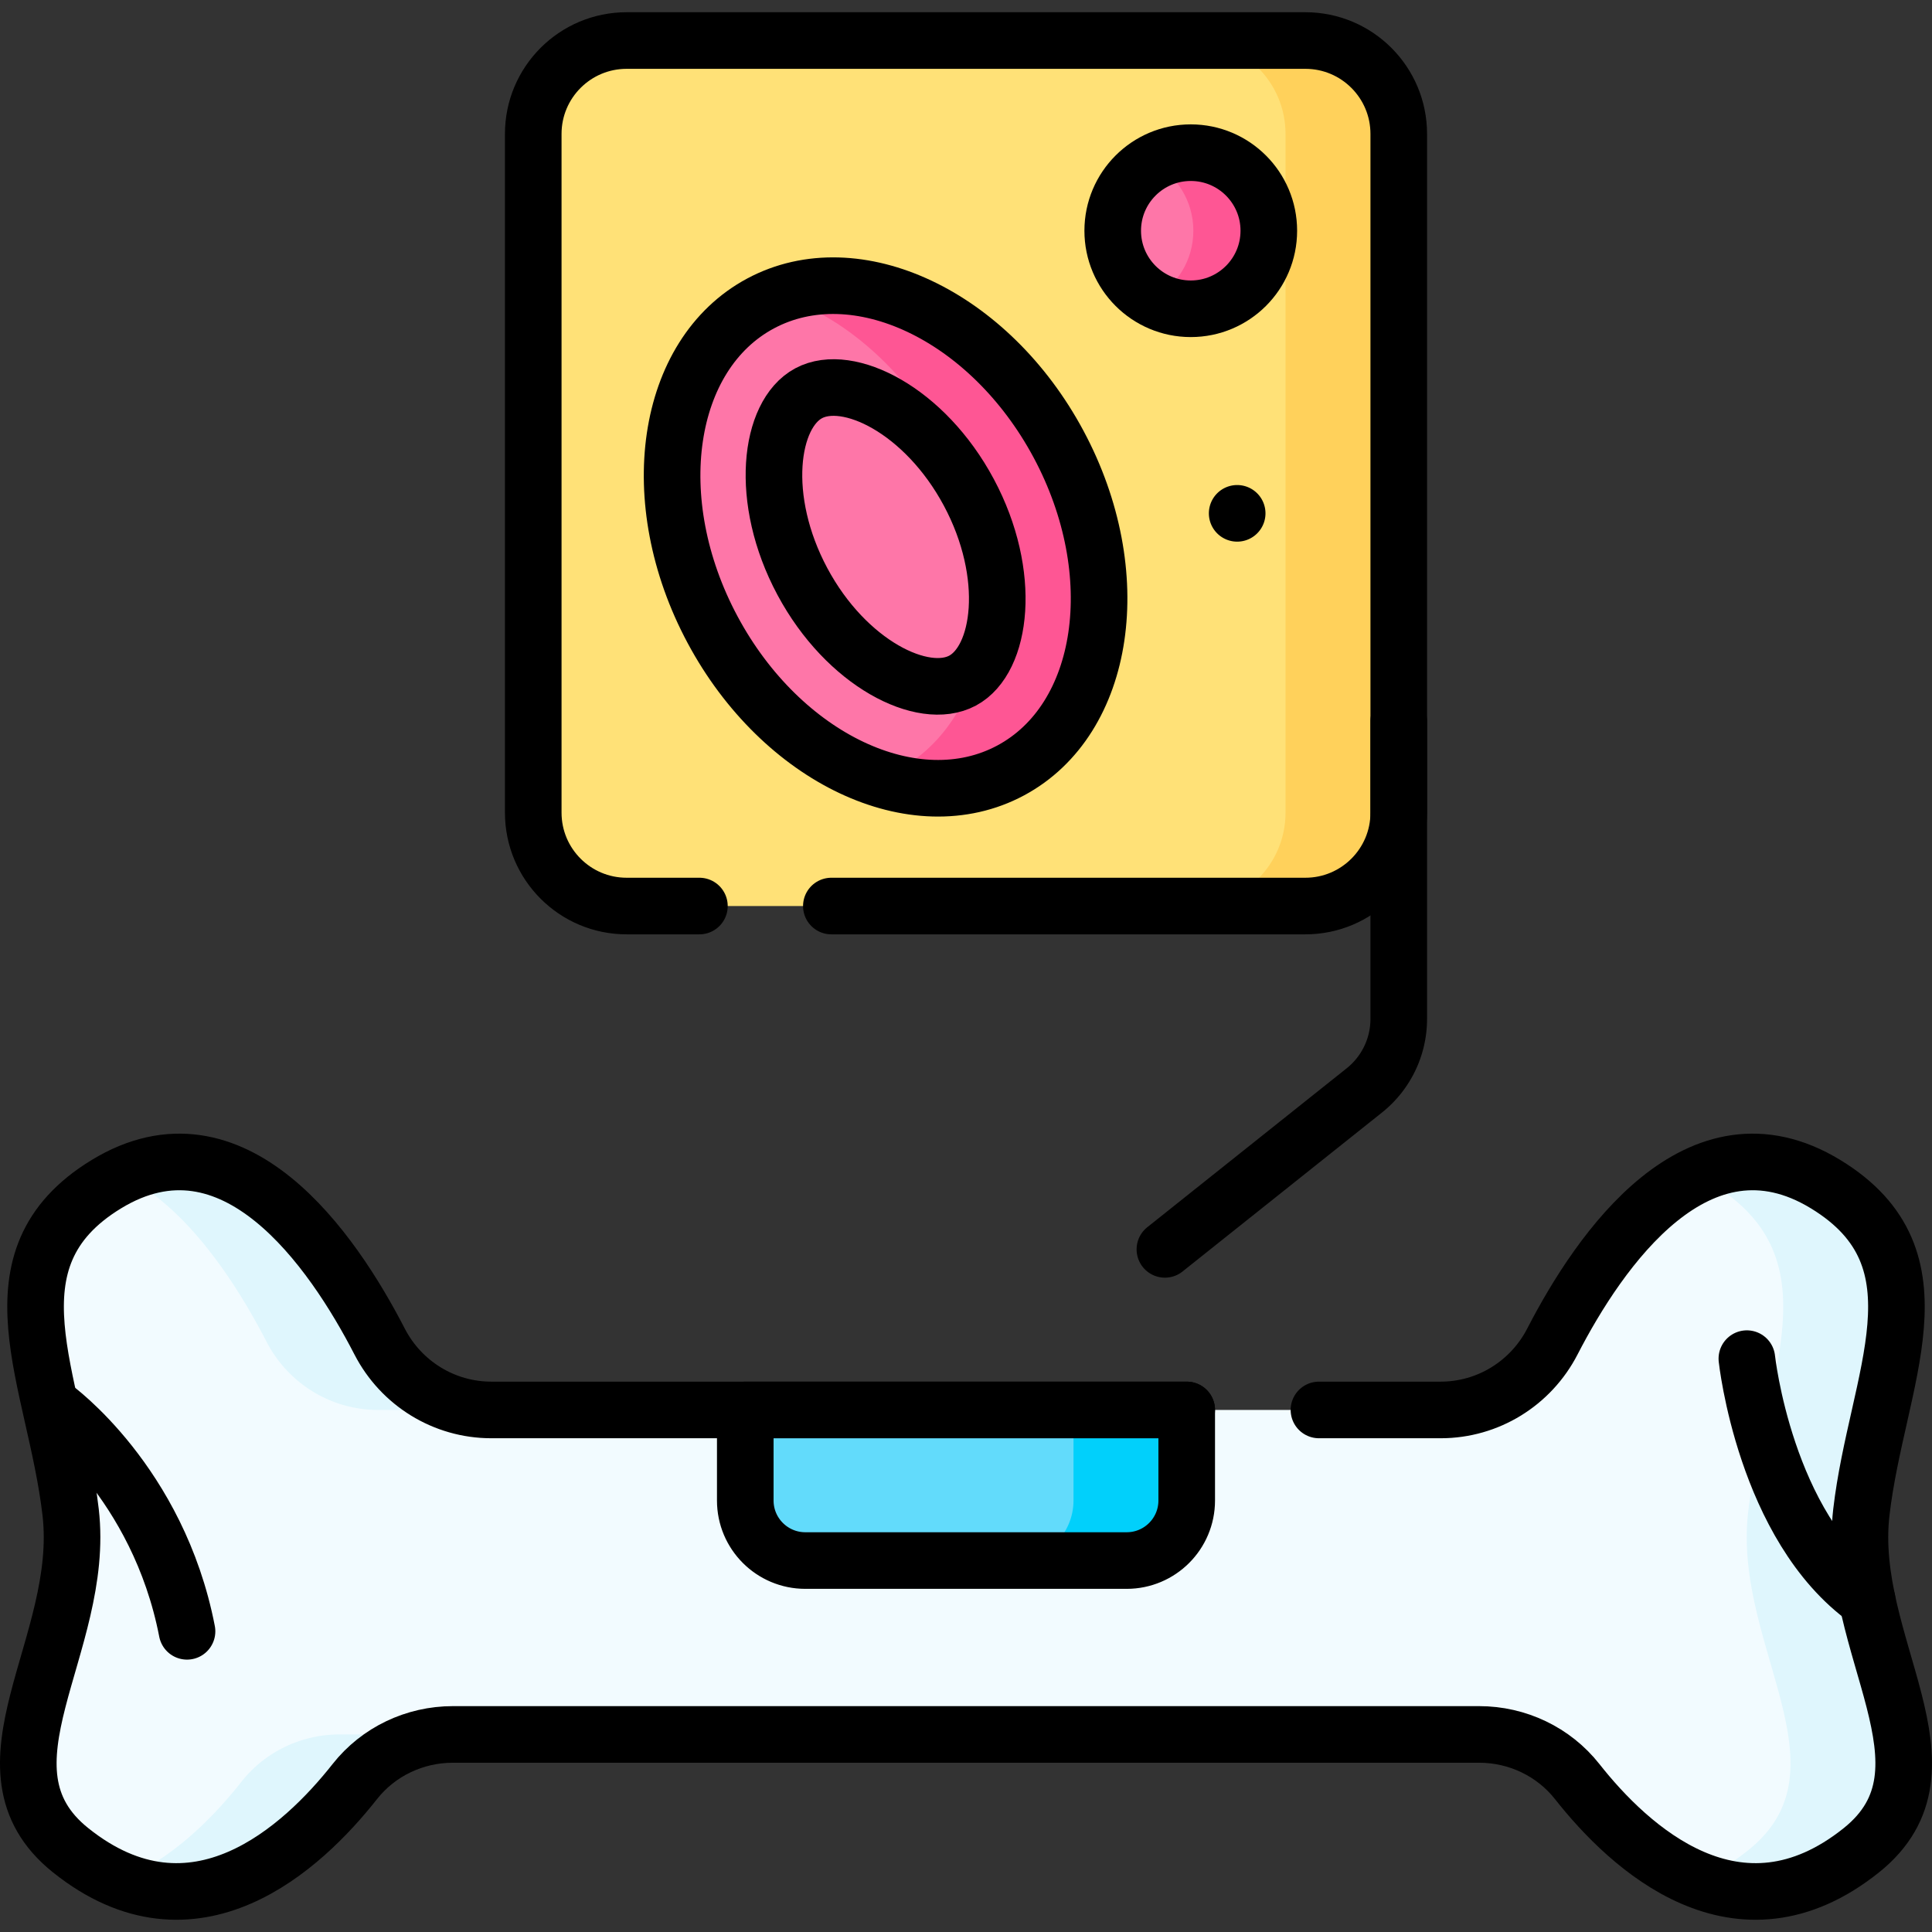
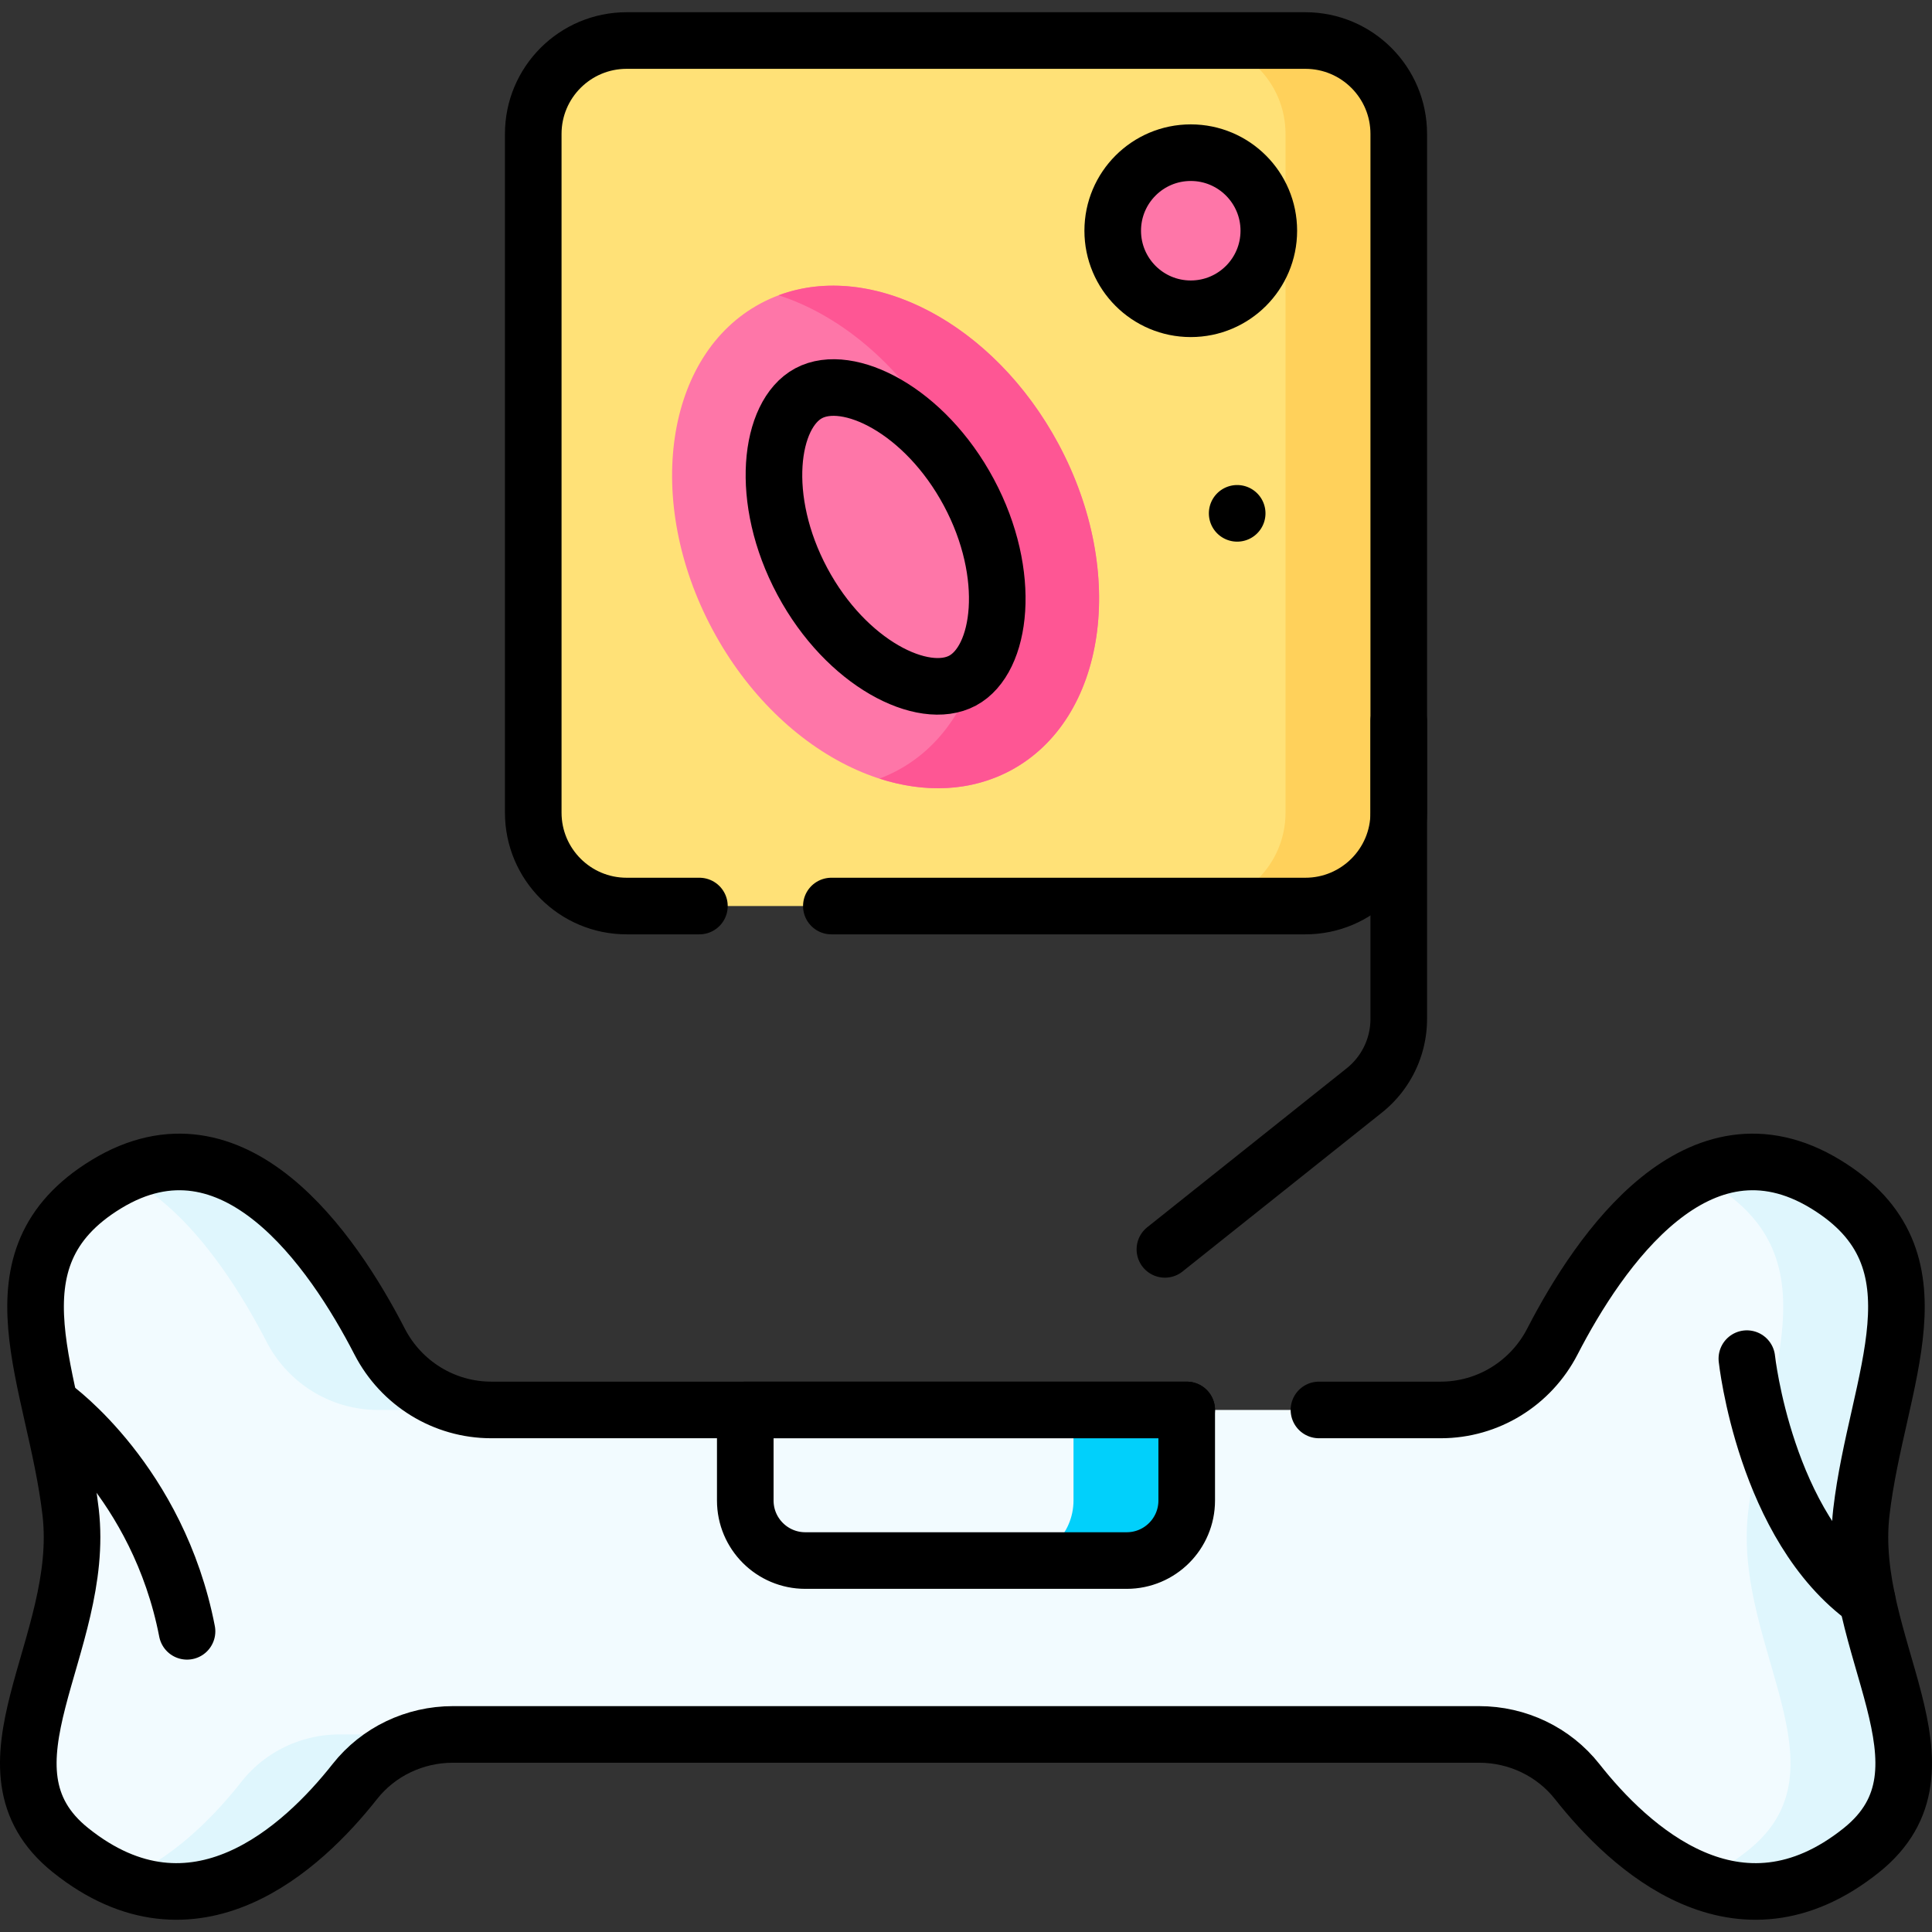
<svg xmlns="http://www.w3.org/2000/svg" version="1.1" width="512" height="512" x="0" y="0" viewBox="0 0 512 512" style="enable-background:new 0 0 512 512" xml:space="preserve">
  <rect x="0" y="0" width="512" height="512" fill="#333333" stroke="none" />
  <g>
    <path d="M345.934 240.11H166.066c-13.669 0-24.751-11.081-24.751-24.751V35.492c0-13.669 11.081-24.751 24.751-24.751h179.867c13.669 0 24.751 11.081 24.751 24.751v179.867c0 13.67-11.081 24.751-24.75 24.751z" style="" fill="#FFE177" data-original="#ffe177" />
    <path d="M370.68 35.49v179.87c0 13.67-11.08 24.75-24.75 24.75h-30c13.67 0 24.75-11.08 24.75-24.75V35.49c0-13.67-11.08-24.75-24.75-24.75h30c13.67 0 24.75 11.08 24.75 24.75z" style="" fill="#FFD15B" data-original="#ffd15b" />
    <ellipse cx="234.694" cy="142.294" rx="52.019" ry="70.195" style="" transform="rotate(-28.159 234.711 142.303)" fill="#FE76A8" data-original="#fe76a8" />
    <path d="M267.82 204.18c-10.51 5.62-22.74 6.04-34.76 2.16 1.62-.61 3.21-1.33 4.76-2.16 25.33-13.56 31.03-52.26 12.74-86.44-10.71-20-27.26-34.02-44.22-39.49 24.83-9.28 57.04 7.42 74.22 39.49 18.29 34.18 12.59 72.88-12.74 86.44z" style="" fill="#FE5694" data-original="#fe5694" />
    <circle cx="315.566" cy="61.144" r="20.684" style="" fill="#FE76A8" data-original="#fe76a8" />
-     <path d="M336.25 61.14c0 11.43-9.26 20.69-20.68 20.69-3.63 0-7.04-.93-10-2.57 6.37-3.53 10.68-10.32 10.68-18.12 0-7.79-4.31-14.58-10.68-18.1 2.96-1.64 6.37-2.58 10-2.58 11.42 0 20.68 9.26 20.68 20.68z" style="" fill="#FE5694" data-original="#fe5694" />
    <path d="M493.281 400.751c4.095-35.289 23.25-67.002-9.478-86.937-33.732-20.547-59.865 17.383-72.409 41.714-5.72 11.094-17.095 18.122-29.577 18.122H130.183c-12.482 0-23.857-7.028-29.577-18.122-12.544-24.332-38.677-62.261-72.409-41.714-32.729 19.936-13.573 51.648-9.478 86.937 4.094 35.289-27.178 67.84 0 89.587 32.714 26.177 61.517-.703 75.305-18.199 6.258-7.941 15.874-12.496 25.985-12.496h271.982c10.111 0 19.727 4.555 25.985 12.496 13.788 17.497 42.591 44.377 75.305 18.199 27.178-21.746-4.094-54.297 0-89.587z" style="" fill="#F2FBFF" data-original="#f2fbff" />
    <path d="M90.01 459.64h30c-10.11 0-19.73 4.56-25.99 12.5-11.89 15.11-34.99 37.2-62.12 26.12 13.73-5.38 24.96-17.02 32.12-26.12 6.26-7.94 15.88-12.5 25.99-12.5zM130.18 373.65h-30c-12.48 0-23.85-7.03-29.57-18.12-7.87-15.25-21.07-35.84-38.14-44.03 31.66-15.02 56.12 20.74 68.14 44.03 5.72 11.09 17.09 18.12 29.57 18.12zM493.28 490.34c-15.7 12.57-30.5 12.91-43.18 7.92 4.3-1.75 8.7-4.34 13.18-7.92 27.18-21.75-4.09-54.3 0-89.59 4.1-35.29 23.25-67-9.48-86.94a43.85 43.85 0 0 0-4.27-2.31c10.16-4.88 21.68-5.35 34.27 2.31 32.73 19.94 13.58 51.65 9.48 86.94-4.09 35.29 27.18 67.84 0 89.59z" style="" fill="#DFF6FD" data-original="#dff6fd" />
-     <path d="M298.583 413.561h-85.167c-8.787 0-15.91-7.123-15.91-15.91V373.65h116.986v24.001c.001 8.787-7.122 15.91-15.909 15.91z" style="" fill="#62DBFB" data-original="#62dbfb" />
    <path d="M314.49 373.65v24c0 8.79-7.12 15.91-15.91 15.91h-30c8.79 0 15.91-7.12 15.91-15.91v-24h30z" style="" fill="#01D0FB" data-original="#01d0fb" />
-     <ellipse cx="234.694" cy="142.294" rx="52.019" ry="70.195" style="stroke-linecap: round; stroke-linejoin: round; stroke-miterlimit: 10;" transform="rotate(-28.159 234.711 142.303)" fill="none" stroke="#000000" stroke-width="15px" stroke-linecap="round" stroke-linejoin="round" stroke-miterlimit="10" data-original="#000000" />
    <path d="M255.079 180.376c-10.412 5.573-30.775-4.479-42.442-26.275s-8.74-44.316 1.672-49.889c10.413-5.574 30.776 4.479 42.443 26.275s8.74 44.316-1.673 49.889z" style="stroke-linecap: round; stroke-linejoin: round; stroke-miterlimit: 10;" fill="none" stroke="#000000" stroke-width="15px" stroke-linecap="round" stroke-linejoin="round" stroke-miterlimit="10" data-original="#000000" />
    <circle cx="315.566" cy="61.144" r="20.684" style="stroke-linecap: round; stroke-linejoin: round; stroke-miterlimit: 10;" fill="none" stroke="#000000" stroke-width="15px" stroke-linecap="round" stroke-linejoin="round" stroke-miterlimit="10" data-original="#000000" />
    <path d="M185.351 240.11h-19.285c-13.669 0-24.751-11.081-24.751-24.751V35.492c0-13.669 11.081-24.751 24.751-24.751h179.867c13.669 0 24.751 11.081 24.751 24.751v179.867c0 13.669-11.081 24.751-24.751 24.751H220.317" style="stroke-linecap: round; stroke-linejoin: round; stroke-miterlimit: 10;" fill="none" stroke="#000000" stroke-width="15px" stroke-linecap="round" stroke-linejoin="round" stroke-miterlimit="10" data-original="#000000" />
    <path d="M370.684 191.105v78.925a24.23 24.23 0 0 1-9.127 18.946l-52.843 42.117M327.863 136.04h0" style="stroke-linecap: round; stroke-linejoin: round; stroke-miterlimit: 10;" fill="none" stroke="#000000" stroke-width="15px" stroke-linecap="round" stroke-linejoin="round" stroke-miterlimit="10" data-original="#000000" />
    <path d="M314.493 373.65h-184.31c-12.482 0-23.857-7.028-29.577-18.122-12.544-24.332-38.677-62.261-72.409-41.714-32.729 19.936-13.573 51.648-9.478 86.937 4.094 35.289-27.178 67.84 0 89.587 32.714 26.177 61.517-.703 75.305-18.199 6.258-7.941 15.874-12.496 25.985-12.496h271.982c10.111 0 19.727 4.555 25.985 12.496 13.788 17.497 42.591 44.377 75.305 18.199 27.178-21.747-4.094-54.298 0-89.587 4.095-35.289 23.25-67.002-9.478-86.937-33.732-20.547-59.865 17.383-72.409 41.714-5.72 11.094-17.095 18.122-29.577 18.122h-32.281" style="stroke-linecap: round; stroke-linejoin: round; stroke-miterlimit: 10;" fill="none" stroke="#000000" stroke-width="15px" stroke-linecap="round" stroke-linejoin="round" stroke-miterlimit="10" data-original="#000000" />
    <path d="M462.937 360.054s4.776 44.539 31.864 63.911M298.583 413.561h-85.167c-8.787 0-15.91-7.123-15.91-15.91V373.65h116.986v24.001c.001 8.787-7.122 15.91-15.909 15.91zM14.368 372.979s27.532 19.797 35.196 59.338" style="stroke-linecap: round; stroke-linejoin: round; stroke-miterlimit: 10;" fill="none" stroke="#000000" stroke-width="15px" stroke-linecap="round" stroke-linejoin="round" stroke-miterlimit="10" data-original="#000000" />
  </g>
</svg>